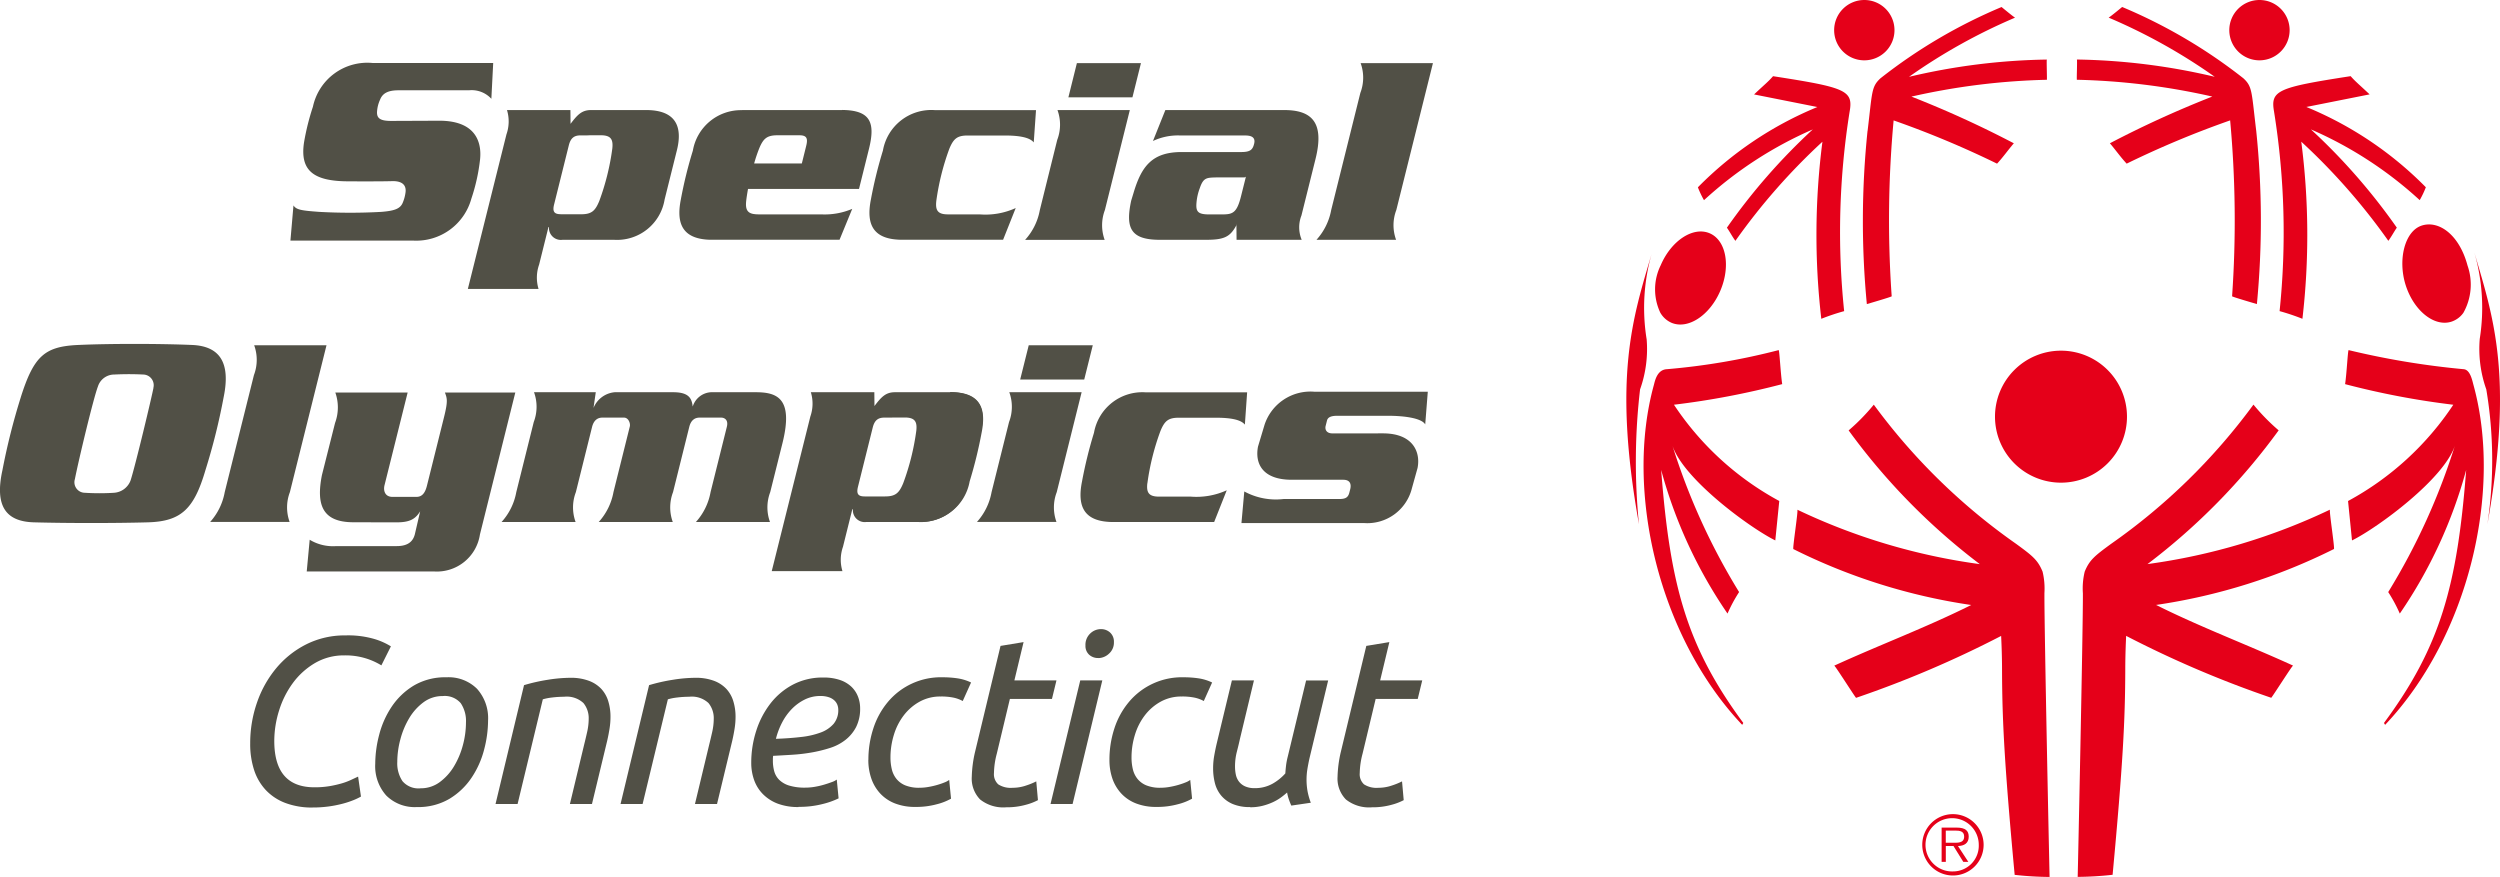
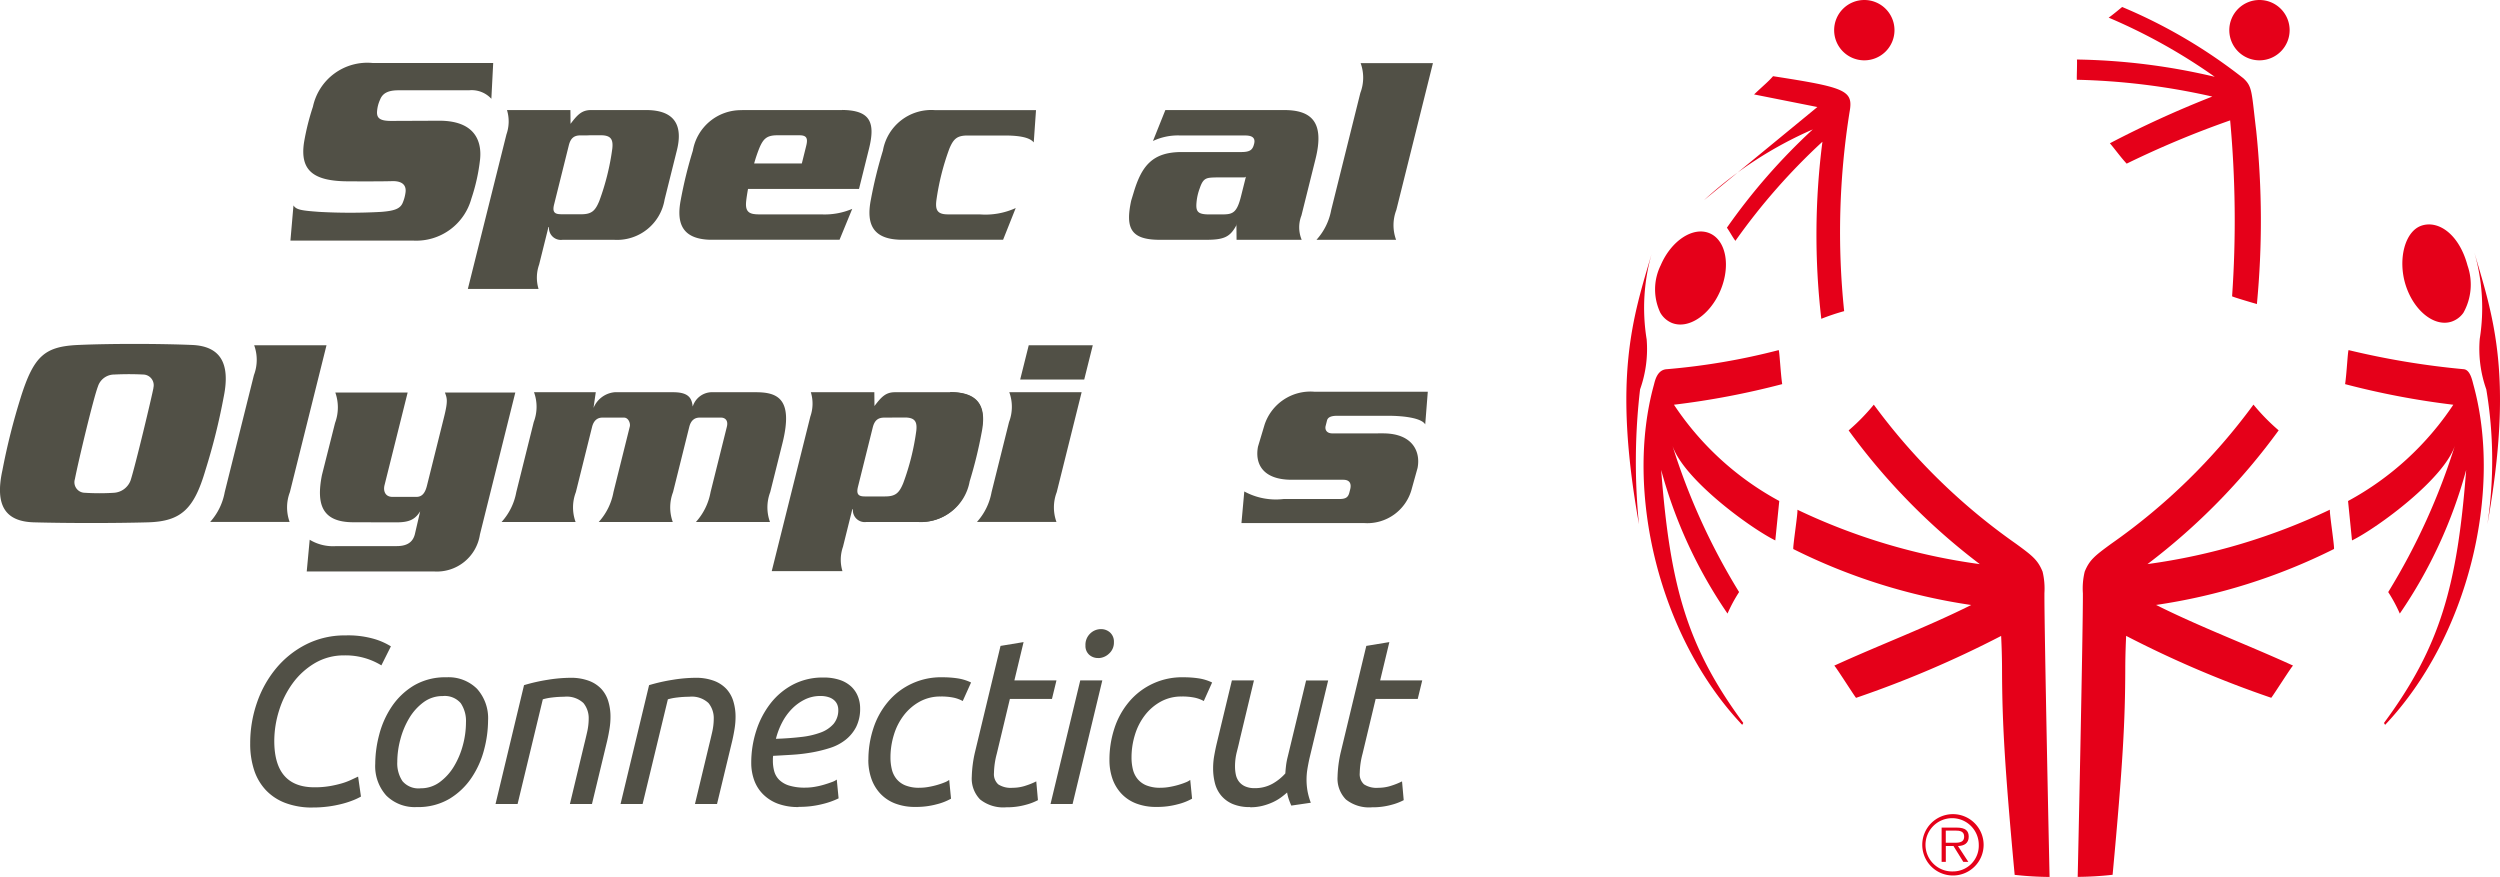
<svg xmlns="http://www.w3.org/2000/svg" id="Group_33307" data-name="Group 33307" width="136" height="47.703" viewBox="0 0 136 47.703">
  <defs>
    <clipPath id="clip-path">
      <rect id="Rectangle_563" data-name="Rectangle 563" width="136" height="47.703" fill="none" />
    </clipPath>
  </defs>
  <g id="Group_28149" data-name="Group 28149" clip-path="url(#clip-path)">
    <path id="Path_12208" data-name="Path 12208" d="M32.516,83.306a4.117,4.117,0,0,1-1.481-.246,2.834,2.834,0,0,1-1.067-.7,2.907,2.907,0,0,1-.64-1.093,4.546,4.546,0,0,1-.213-1.442,6.715,6.715,0,0,1,.368-2.223,5.948,5.948,0,0,1,1.047-1.875,5.115,5.115,0,0,1,1.636-1.3,4.654,4.654,0,0,1,2.133-.485,5.087,5.087,0,0,1,1.61.207,3.72,3.72,0,0,1,.86.388l-.518,1.035a3.724,3.724,0,0,0-2.017-.543,3.1,3.1,0,0,0-1.6.42,4.023,4.023,0,0,0-1.2,1.086,5.008,5.008,0,0,0-.75,1.5,5.541,5.541,0,0,0-.259,1.648q0,2.522,2.185,2.522a4.874,4.874,0,0,0,.834-.065,6.034,6.034,0,0,0,.653-.149,3.561,3.561,0,0,0,.5-.187l.388-.181.155,1.086a3.294,3.294,0,0,1-.407.194,4.889,4.889,0,0,1-.589.194,6.32,6.32,0,0,1-.749.149,6.4,6.4,0,0,1-.879.058" transform="translate(-15.504 -39.376)" fill="#515046" />
    <path id="Path_12209" data-name="Path 12209" d="M45.926,85.873a2.193,2.193,0,0,1-1.662-.627,2.392,2.392,0,0,1-.6-1.726,6.308,6.308,0,0,1,.214-1.577,4.96,4.96,0,0,1,.678-1.526,3.84,3.84,0,0,1,1.2-1.15,3.35,3.35,0,0,1,1.785-.453,2.193,2.193,0,0,1,1.661.627,2.392,2.392,0,0,1,.6,1.726,6.327,6.327,0,0,1-.214,1.577,4.954,4.954,0,0,1-.679,1.525,3.836,3.836,0,0,1-1.2,1.151,3.347,3.347,0,0,1-1.784.453m.207-1.021a1.718,1.718,0,0,0,1.041-.336,2.935,2.935,0,0,0,.776-.86,4.42,4.42,0,0,0,.485-1.158A4.794,4.794,0,0,0,48.6,81.27a1.736,1.736,0,0,0-.284-1.047,1.141,1.141,0,0,0-.983-.388,1.717,1.717,0,0,0-1.041.336,2.929,2.929,0,0,0-.776.86,4.427,4.427,0,0,0-.485,1.158,4.794,4.794,0,0,0-.168,1.228,1.738,1.738,0,0,0,.284,1.048,1.141,1.141,0,0,0,.983.388" transform="translate(-23.251 -41.969)" fill="#515046" />
    <path id="Path_12210" data-name="Path 12210" d="M58.86,85.735h-1.2L59.21,79.27a9.694,9.694,0,0,1,1.287-.291,8,8,0,0,1,1.235-.109,2.794,2.794,0,0,1,1,.161,1.784,1.784,0,0,1,.679.44,1.721,1.721,0,0,1,.381.672,2.866,2.866,0,0,1,.122.86,4.092,4.092,0,0,1-.051.627q-.052.33-.129.666l-.828,3.439h-1.2l.763-3.181q.09-.362.175-.737a3.282,3.282,0,0,0,.084-.712,1.3,1.3,0,0,0-.285-.86,1.329,1.329,0,0,0-1.06-.343,5.141,5.141,0,0,0-.634.039,3,3,0,0,0-.517.1Z" transform="translate(-30.703 -41.998)" fill="#515046" />
    <path id="Path_12211" data-name="Path 12211" d="M73.408,85.735h-1.2l1.552-6.465a9.7,9.7,0,0,1,1.287-.291,8,8,0,0,1,1.235-.109,2.794,2.794,0,0,1,1,.161,1.784,1.784,0,0,1,.679.44,1.721,1.721,0,0,1,.381.672,2.867,2.867,0,0,1,.122.86,4.092,4.092,0,0,1-.051.627q-.052.33-.129.666l-.828,3.439h-1.2l.763-3.181q.09-.362.175-.737a3.283,3.283,0,0,0,.084-.712,1.3,1.3,0,0,0-.285-.86,1.329,1.329,0,0,0-1.06-.343,5.147,5.147,0,0,0-.634.039,3,3,0,0,0-.517.1Z" transform="translate(-38.45 -41.998)" fill="#515046" />
    <path id="Path_12212" data-name="Path 12212" d="M89.991,85.887a3.117,3.117,0,0,1-1.138-.187,2.253,2.253,0,0,1-.8-.517,2.073,2.073,0,0,1-.479-.769,2.776,2.776,0,0,1-.155-.931,5.635,5.635,0,0,1,.272-1.746,4.793,4.793,0,0,1,.776-1.487,3.783,3.783,0,0,1,1.229-1.028,3.473,3.473,0,0,1,1.642-.381,2.724,2.724,0,0,1,.912.136,1.692,1.692,0,0,1,.62.368,1.483,1.483,0,0,1,.356.537,1.741,1.741,0,0,1,.116.627,2.2,2.2,0,0,1-.22,1.028,2.154,2.154,0,0,1-.582.7,2.67,2.67,0,0,1-.847.439,7.516,7.516,0,0,1-1.009.246,9.508,9.508,0,0,1-1.06.122q-.537.033-1.015.058a1.352,1.352,0,0,0-.013.168v.1a2.152,2.152,0,0,0,.071.563,1.058,1.058,0,0,0,.265.466,1.327,1.327,0,0,0,.537.316,2.859,2.859,0,0,0,.9.116,3.006,3.006,0,0,0,.51-.045,4.244,4.244,0,0,0,.5-.116q.238-.071.427-.142a.962.962,0,0,0,.265-.136l.1,1.022a4.214,4.214,0,0,1-.834.3,5.02,5.02,0,0,1-1.352.162m-1.228-3.7q.75-.026,1.371-.1a4.386,4.386,0,0,0,1.073-.245,1.706,1.706,0,0,0,.7-.472,1.159,1.159,0,0,0,.252-.776.747.747,0,0,0-.045-.245.639.639,0,0,0-.155-.239.816.816,0,0,0-.3-.181,1.4,1.4,0,0,0-.478-.072,1.892,1.892,0,0,0-.847.194,2.554,2.554,0,0,0-.7.51,3.086,3.086,0,0,0-.53.737,4,4,0,0,0-.336.886" transform="translate(-46.551 -41.984)" fill="#515046" />
    <path id="Path_12213" data-name="Path 12213" d="M101.053,83.3a5.441,5.441,0,0,1,.265-1.694,4.292,4.292,0,0,1,.782-1.435,3.758,3.758,0,0,1,2.987-1.358,5.487,5.487,0,0,1,.814.058,2.558,2.558,0,0,1,.737.226l-.453,1.008a1.833,1.833,0,0,0-.485-.181,3.267,3.267,0,0,0-.718-.065,2.312,2.312,0,0,0-1.137.278,2.764,2.764,0,0,0-.86.737,3.325,3.325,0,0,0-.543,1.06,4.159,4.159,0,0,0-.188,1.248,2.7,2.7,0,0,0,.072.633,1.314,1.314,0,0,0,.252.524,1.21,1.21,0,0,0,.485.355,1.97,1.97,0,0,0,.769.129,2.839,2.839,0,0,0,.492-.045,4.359,4.359,0,0,0,.478-.11c.146-.043.278-.088.394-.136a1.016,1.016,0,0,0,.252-.136l.1,1.021a3.121,3.121,0,0,1-.763.3,4.26,4.26,0,0,1-1.176.149,3,3,0,0,1-1.1-.187,2.164,2.164,0,0,1-.8-.53,2.294,2.294,0,0,1-.492-.814,3.092,3.092,0,0,1-.168-1.041" transform="translate(-53.812 -41.969)" fill="#515046" />
    <path id="Path_12214" data-name="Path 12214" d="M114.959,83.706a2.019,2.019,0,0,1-1.423-.427,1.625,1.625,0,0,1-.453-1.241,6.6,6.6,0,0,1,.181-1.358l1.383-5.754,1.254-.207-.5,2.082h2.289l-.245,1.009h-2.289l-.711,2.974a4.353,4.353,0,0,0-.155,1.06.744.744,0,0,0,.233.614,1.246,1.246,0,0,0,.776.187,2.271,2.271,0,0,0,.737-.123,3.848,3.848,0,0,0,.555-.226l.091,1.021a3.063,3.063,0,0,1-.66.252,3.782,3.782,0,0,1-1.06.136" transform="translate(-60.218 -39.789)" fill="#515046" />
    <path id="Path_12215" data-name="Path 12215" d="M123.442,82.715h-1.2l1.617-6.723h1.2Zm1.4-7.939a.712.712,0,0,1-.5-.181.643.643,0,0,1-.2-.5.843.843,0,0,1,.259-.653.834.834,0,0,1,.582-.239.725.725,0,0,1,.5.187.67.67,0,0,1,.207.524.8.8,0,0,1-.271.627.866.866,0,0,1-.582.239" transform="translate(-65.093 -38.979)" fill="#515046" />
    <path id="Path_12216" data-name="Path 12216" d="M129.1,83.3a5.441,5.441,0,0,1,.265-1.694,4.292,4.292,0,0,1,.782-1.435,3.758,3.758,0,0,1,2.987-1.358,5.487,5.487,0,0,1,.814.058,2.558,2.558,0,0,1,.737.226l-.453,1.008a1.833,1.833,0,0,0-.485-.181,3.267,3.267,0,0,0-.718-.065,2.312,2.312,0,0,0-1.137.278,2.764,2.764,0,0,0-.86.737,3.325,3.325,0,0,0-.543,1.06,4.159,4.159,0,0,0-.188,1.248,2.7,2.7,0,0,0,.072.633,1.315,1.315,0,0,0,.252.524,1.21,1.21,0,0,0,.485.355,1.97,1.97,0,0,0,.769.129,2.838,2.838,0,0,0,.492-.045,4.359,4.359,0,0,0,.478-.11c.146-.043.278-.088.394-.136a1.016,1.016,0,0,0,.252-.136l.1,1.021a3.121,3.121,0,0,1-.763.3,4.26,4.26,0,0,1-1.176.149,3,3,0,0,1-1.1-.187,2.163,2.163,0,0,1-.8-.53,2.294,2.294,0,0,1-.492-.814A3.092,3.092,0,0,1,129.1,83.3" transform="translate(-68.746 -41.969)" fill="#515046" />
    <path id="Path_12217" data-name="Path 12217" d="M143.174,86.065a2.365,2.365,0,0,1-.95-.168,1.67,1.67,0,0,1-.62-.453,1.709,1.709,0,0,1-.343-.672,3.21,3.21,0,0,1-.1-.827,3.823,3.823,0,0,1,.058-.666q.058-.33.136-.666l.827-3.439h1.2l-.762,3.181q-.065.3-.168.7a3.184,3.184,0,0,0-.1.8,2.168,2.168,0,0,0,.045.446.936.936,0,0,0,.168.375.86.86,0,0,0,.33.259,1.215,1.215,0,0,0,.517.1,1.942,1.942,0,0,0,.977-.239,2.714,2.714,0,0,0,.7-.562q.013-.207.039-.427a3.787,3.787,0,0,1,.091-.478l1-4.151h1.2l-1.021,4.254q-.065.3-.11.575a3.6,3.6,0,0,0-.045.575,3.5,3.5,0,0,0,.051.6,3.7,3.7,0,0,0,.181.647l-1.061.155q-.065-.142-.129-.324a2.527,2.527,0,0,1-.1-.388,4,4,0,0,1-.337.272,2.559,2.559,0,0,1-.446.259,3.2,3.2,0,0,1-.556.194,2.682,2.682,0,0,1-.666.078" transform="translate(-75.167 -42.16)" fill="#515046" />
    <path id="Path_12218" data-name="Path 12218" d="M157.524,83.706a2.019,2.019,0,0,1-1.423-.427,1.625,1.625,0,0,1-.453-1.241,6.6,6.6,0,0,1,.181-1.358l1.383-5.754,1.254-.207-.5,2.082h2.289l-.245,1.009h-2.289l-.711,2.974a4.354,4.354,0,0,0-.155,1.06.744.744,0,0,0,.233.614,1.246,1.246,0,0,0,.776.187,2.271,2.271,0,0,0,.737-.123,3.848,3.848,0,0,0,.555-.226l.091,1.021a3.063,3.063,0,0,1-.66.252,3.784,3.784,0,0,1-1.06.136" transform="translate(-82.885 -39.789)" fill="#515046" />
    <path id="Path_12219" data-name="Path 12219" d="M104.811,17.762c-.051.482.061.72.63.72h1.727a3.965,3.965,0,0,0,1.964-.345l-.687,1.726h-5.481c-1.622,0-1.974-.858-1.71-2.191a24.01,24.01,0,0,1,.654-2.662,2.671,2.671,0,0,1,2.815-2.2h5.513l-.123,1.757c-.208-.255-.718-.375-1.574-.375h-2.027c-.571,0-.767.181-.991.72a13.413,13.413,0,0,0-.711,2.854" transform="translate(-53.877 -6.82)" fill="#515046" />
    <path id="Path_12220" data-name="Path 12220" d="M60.021,12.807l.007.751c.384-.512.623-.751,1.118-.751h2.99c1.622,0,2,.9,1.676,2.193l-.667,2.673a2.622,2.622,0,0,1-2.77,2.191H59.6a.648.648,0,0,1-.745-.69h-.029l-.509,2.043a2.127,2.127,0,0,0-.03,1.321H54.441l2.1-8.408a2.119,2.119,0,0,0,.029-1.322ZM59.5,18.476H60.6c.571,0,.768-.18.991-.721A13.242,13.242,0,0,0,62.3,14.9c.051-.482-.06-.722-.631-.722H61.1l-.173.007h-.362c-.346,0-.533.151-.631.54l-.8,3.214c-.1.393.008.533.352.533Z" transform="translate(-28.99 -6.82)" fill="#515046" />
    <path id="Path_12221" data-name="Path 12221" d="M87.91,12.808H82.467v.005a2.656,2.656,0,0,0-2.678,2.2,23.418,23.418,0,0,0-.655,2.662c-.256,1.294.072,2.139,1.576,2.188v0h7.058l.691-1.681a3.826,3.826,0,0,1-1.683.3H83.365a1.8,1.8,0,0,1-.3-.025c-.345-.068-.417-.3-.376-.7.021-.192.057-.419.1-.66h6.038l.538-2.164c.364-1.455.085-2.115-1.46-2.131m-1.95,1.95-.239.962-2.594,0a8.27,8.27,0,0,1,.273-.814c.222-.539.419-.721.992-.721h1.2c.391,0,.47.165.368.571" transform="translate(-42.097 -6.82)" fill="#515046" />
-     <path id="Path_12222" data-name="Path 12222" d="M121.037,11.519A2.319,2.319,0,0,0,121.05,9.9h3.935l-1.356,5.437a2.334,2.334,0,0,0-.013,1.621H119.29a3.272,3.272,0,0,0,.8-1.621Zm4.554-4.175-.464,1.863h-3.484l.463-1.863Z" transform="translate(-63.523 -3.911)" fill="#515046" />
    <path id="Path_12223" data-name="Path 12223" d="M139.816,12.807c1.5,0,2.209.659,1.711,2.658l-.767,3.079a1.762,1.762,0,0,0,.014,1.32h-3.543l-.008-.87-.008.091c-.338.63-.676.78-1.636.78h-2.522c-1.593,0-1.879-.637-1.558-2.131l.128-.42c.436-1.471,1.028-2.223,2.619-2.223h3.229c.5,0,.631-.121.712-.451.094-.374-.188-.45-.487-.45h-3.53a3.181,3.181,0,0,0-1.487.3l.674-1.682Zm-2.191,3.664h-1.469c-.546.015-.727,0-.923.578a2.893,2.893,0,0,0-.181.788c-.044.477.066.631.6.646h.826c.556,0,.777-.1,1-1.006l.227-.905.033-.143a.14.14,0,0,1-.116.042" transform="translate(-69.962 -6.82)" fill="#515046" />
    <path id="Path_12224" data-name="Path 12224" d="M155.586,8.966a2.324,2.324,0,0,0,.015-1.622h3.934l-1.992,7.991a2.31,2.31,0,0,0-.013,1.62H153.2a3.288,3.288,0,0,0,.8-1.62Z" transform="translate(-81.583 -3.911)" fill="#515046" />
    <path id="Path_12225" data-name="Path 12225" d="M33.966,15.077c.152.242.446.282,1.4.352a30.4,30.4,0,0,0,3.377,0c.718-.057,1.046-.167,1.178-.525a2.115,2.115,0,0,0,.136-.5c.063-.371-.109-.648-.683-.648,0,0-.583.023-2.462.011s-2.6-.6-2.372-2.117a13.2,13.2,0,0,1,.484-1.941,3.024,3.024,0,0,1,3.238-2.38h6.569l-.1,1.949a1.454,1.454,0,0,0-1.22-.463H39.676c-.573,0-.866.166-1,.513a1.84,1.84,0,0,0-.165.662c-.016.364.2.491.77.491L41.9,10.47c2.259,0,2.276,1.51,2.218,2.091a10.193,10.193,0,0,1-.475,2.15,3.109,3.109,0,0,1-3.136,2.282H33.8Z" transform="translate(-18.001 -3.903)" fill="#515046" />
    <path id="Path_12226" data-name="Path 12226" d="M108.57,45.627c1.623,0,1.974.859,1.71,2.193a24,24,0,0,1-.653,2.662,2.675,2.675,0,0,1-2.816,2.2" transform="translate(-56.877 -24.297)" fill="#515046" />
-     <path id="Path_12227" data-name="Path 12227" d="M129.37,50.6c-.051.478.06.72.631.72h1.728a3.971,3.971,0,0,0,1.962-.345l-.685,1.727h-5.481c-1.622,0-1.973-.86-1.71-2.193a23.873,23.873,0,0,1,.654-2.662,2.671,2.671,0,0,1,2.815-2.2H134.8l-.123,1.757c-.207-.257-.717-.376-1.573-.376h-2.029c-.57,0-.768.182-.99.721a13.258,13.258,0,0,0-.712,2.854" transform="translate(-66.956 -24.304)" fill="#515046" />
    <path id="Path_12228" data-name="Path 12228" d="M95.386,45.642l.007.751c.383-.51.623-.751,1.118-.751H99.5c1.623,0,2,.9,1.675,2.193l-.666,2.672A2.624,2.624,0,0,1,97.742,52.7H94.963a.646.646,0,0,1-.743-.692h-.032l-.508,2.043a2.128,2.128,0,0,0-.029,1.322H89.805l2.1-8.41a2.119,2.119,0,0,0,.027-1.321Zm-.526,5.669h1.107c.57,0,.768-.183.99-.72a13.227,13.227,0,0,0,.712-2.854c.052-.479-.06-.72-.632-.72h-.574l-.174.006h-.36c-.346,0-.534.151-.631.542l-.8,3.212c-.1.392.006.533.352.533Z" transform="translate(-47.822 -24.305)" fill="#515046" />
    <path id="Path_12229" data-name="Path 12229" d="M26.837,41.8a2.33,2.33,0,0,0,.013-1.622h3.935l-1.992,7.99a2.324,2.324,0,0,0-.014,1.622H24.455a3.3,3.3,0,0,0,.793-1.622Z" transform="translate(-13.023 -21.396)" fill="#515046" />
    <path id="Path_12230" data-name="Path 12230" d="M38.237,52.734c-1.679,0-2.043-.922-1.718-2.567l.714-2.835a2.428,2.428,0,0,0,.014-1.656h3.935l-1.259,5.046c-.077.316.043.631.429.631H41.66c.3,0,.469-.2.57-.6l.932-3.74c.221-.889.165-1.022.047-1.337h3.83L45.114,53.4a2.368,2.368,0,0,1-2.469,2.012H35.692l.161-1.727a2.444,2.444,0,0,0,1.445.346H40.59c.678,0,.9-.317.985-.648l.288-1.244h0c-.279.451-.6.6-1.3.6Z" transform="translate(-19.006 -24.323)" fill="#515046" />
    <path id="Path_12231" data-name="Path 12231" d="M63.492,45.641l-.123.856h0a1.375,1.375,0,0,1,1.155-.856H67.7c.854,0,1.012.332,1.063.767h.008a1.1,1.1,0,0,1,.987-.767h2.433c1.171,0,2.064.33,1.459,2.763l-.668,2.673a2.324,2.324,0,0,0-.013,1.622H68.941a3.292,3.292,0,0,0,.795-1.622l.884-3.545c.1-.381-.119-.51-.308-.51H69.14c-.272,0-.474.151-.563.51l-.882,3.545a2.33,2.33,0,0,0-.015,1.622H63.654a3.3,3.3,0,0,0,.8-1.622l.883-3.545c.06-.169-.056-.51-.308-.51H63.854c-.271,0-.473.151-.564.51l-.881,3.545a2.319,2.319,0,0,0-.015,1.622H58.368a3.284,3.284,0,0,0,.8-1.622l.95-3.815a2.321,2.321,0,0,0,.014-1.622Z" transform="translate(-31.082 -24.304)" fill="#515046" />
    <path id="Path_12232" data-name="Path 12232" d="M115.428,44.354a2.316,2.316,0,0,0,.013-1.622h3.936l-1.354,5.436a2.321,2.321,0,0,0-.015,1.622h-4.326a3.288,3.288,0,0,0,.795-1.622Zm4.555-4.175-.465,1.862h-3.484l.465-1.862Z" transform="translate(-60.536 -21.396)" fill="#515046" />
    <path id="Path_12233" data-name="Path 12233" d="M152.159,47.848c1.641,0,2.056,1.019,1.884,1.884l-.309,1.11a2.5,2.5,0,0,1-2.612,1.885h-6.659l.154-1.719a3.587,3.587,0,0,0,2.133.412h3.024c.366,0,.5-.091.566-.38l.039-.152c.072-.288-.013-.516-.377-.516h-2.8c-1.642,0-2.01-.928-1.838-1.808l.347-1.157a2.627,2.627,0,0,1,2.719-1.824H154.6l-.14,1.779c-.2-.351-1.174-.47-2.01-.47h-2.781c-.35,0-.51.091-.552.258l-.076.3c-.04.169.027.4.376.4Z" transform="translate(-76.928 -24.273)" fill="#515046" />
    <path id="Path_12234" data-name="Path 12234" d="M1.132,42.917c.715-2.257,1.309-2.759,3.128-2.84s4.52-.071,6.188,0c1.466.062,2.118.91,1.718,2.842a34.108,34.108,0,0,1-.989,3.965C10.555,49,9.861,49.676,8.039,49.726c-1.689.048-4.313.052-6.188,0C.326,49.686-.3,48.854.133,46.885a35.581,35.581,0,0,1,1-3.968m7.211-.506a.581.581,0,0,0-.539-.725,15.452,15.452,0,0,0-1.592,0,.93.93,0,0,0-.886.65c-.238.615-1.05,4-1.253,5.039a.572.572,0,0,0,.54.743,12.706,12.706,0,0,0,1.591,0,1.035,1.035,0,0,0,.9-.675c.273-.853,1.164-4.591,1.243-5.032" transform="translate(0 -21.311)" fill="#515046" />
    <path id="Path_12235" data-name="Path 12235" d="M193.481,31.9c.9.385,2.09-.394,2.664-1.738s.318-2.743-.578-3.127-2.088.393-2.663,1.737a2.964,2.964,0,0,0-.023,2.583,1.306,1.306,0,0,0,.6.544" transform="translate(-102.56 -14.344)" fill="#e50019" />
    <path id="Path_12236" data-name="Path 12236" d="M215.073,3.282a1.641,1.641,0,1,0-1.64-1.64,1.639,1.639,0,0,0,1.64,1.64" transform="translate(-113.655)" fill="#e50019" />
-     <path id="Path_12237" data-name="Path 12237" d="M217.026,7.554a47.557,47.557,0,0,0-.038,9.421s1.354-.393,1.352-.424a59.154,59.154,0,0,1,.105-9.568,51.957,51.957,0,0,1,5.627,2.353c.327-.351.6-.744.912-1.108a56.017,56.017,0,0,0-5.57-2.54,36.929,36.929,0,0,1,7.367-.915c.017,0-.025-1.1,0-1.1a34.593,34.593,0,0,0-7.5.94,31.029,31.029,0,0,1,5.769-3.219c-.141-.088-.733-.579-.733-.579a28.435,28.435,0,0,0-6.588,3.878c-.5.466-.442.722-.7,2.862" transform="translate(-115.432 -0.433)" fill="#e50019" />
-     <path id="Path_12238" data-name="Path 12238" d="M197.913,15.609a21.335,21.335,0,0,1,5.917-3.848,33.1,33.1,0,0,0-4.672,5.346c.164.232.291.488.462.716a34.118,34.118,0,0,1,4.734-5.392,39.64,39.64,0,0,0-.061,9.633,11.946,11.946,0,0,1,1.243-.417,41.573,41.573,0,0,1,.295-10.839c.213-1.169-.191-1.327-4.163-1.942-.26.3-.438.431-1.032.992l3.443.685a19.561,19.561,0,0,0-6.5,4.368,5.235,5.235,0,0,0,.332.7" transform="translate(-105.214 -4.721)" fill="#e50019" />
+     <path id="Path_12238" data-name="Path 12238" d="M197.913,15.609a21.335,21.335,0,0,1,5.917-3.848,33.1,33.1,0,0,0-4.672,5.346c.164.232.291.488.462.716a34.118,34.118,0,0,1,4.734-5.392,39.64,39.64,0,0,0-.061,9.633,11.946,11.946,0,0,1,1.243-.417,41.573,41.573,0,0,1,.295-10.839c.213-1.169-.191-1.327-4.163-1.942-.26.3-.438.431-1.032.992l3.443.685" transform="translate(-105.214 -4.721)" fill="#e50019" />
    <path id="Path_12239" data-name="Path 12239" d="M261.054,3.282a1.641,1.641,0,1,0-1.639-1.64,1.64,1.64,0,0,0,1.639,1.64" transform="translate(-138.141)" fill="#e50019" />
    <path id="Path_12240" data-name="Path 12240" d="M241.671,4.772a36.972,36.972,0,0,1,7.368.914,56.124,56.124,0,0,0-5.571,2.541c.31.364.584.756.913,1.108a51.822,51.822,0,0,1,5.629-2.353,59.465,59.465,0,0,1,.106,9.568c0,.031,1.349.424,1.349.424a47.474,47.474,0,0,0-.036-9.421c-.26-2.141-.2-2.4-.7-2.862A28.4,28.4,0,0,0,244.135.813s-.589.491-.734.579a30.914,30.914,0,0,1,5.771,3.219,34.641,34.641,0,0,0-7.5-.94c.028,0-.018,1.1,0,1.1" transform="translate(-128.69 -0.433)" fill="#e50019" />
-     <path id="Path_12241" data-name="Path 12241" d="M264.575,10.807a41.464,41.464,0,0,1,.3,10.839,11.921,11.921,0,0,1,1.242.417,39.448,39.448,0,0,0-.063-9.634,34.084,34.084,0,0,1,4.737,5.393c.169-.228.3-.483.461-.716a33.079,33.079,0,0,0-4.673-5.346,21.338,21.338,0,0,1,5.918,3.848,4.96,4.96,0,0,0,.334-.7,19.582,19.582,0,0,0-6.5-4.368l3.441-.685c-.595-.561-.772-.694-1.032-.991-3.972.615-4.378.772-4.164,1.941" transform="translate(-140.865 -4.721)" fill="#e50019" />
    <path id="Path_12242" data-name="Path 12242" d="M190.352,34.124a10.716,10.716,0,0,1,.286-4.664c-1.041,3.526-2.131,6.744-.7,14.744a33.986,33.986,0,0,1,.06-7.335,6.525,6.525,0,0,0,.356-2.745" transform="translate(-100.778 -15.687)" fill="#e50019" />
    <path id="Path_12243" data-name="Path 12243" d="M198.6,40.74a36.275,36.275,0,0,1-6.079,1.038c-.537.025-.649.636-.71.861-1.589,5.769.259,13.68,4.805,18.486,0,0,.065-.1.058-.107-3.076-4.161-3.983-7.491-4.466-13.761a25.613,25.613,0,0,0,3.61,7.815,8.12,8.12,0,0,1,.63-1.17,35.277,35.277,0,0,1-3.646-8.028c.545,1.844,4.251,4.547,5.615,5.219l.216-2.145a16,16,0,0,1-5.729-5.237,43.664,43.664,0,0,0,5.889-1.121c-.086-.552-.151-1.861-.194-1.851" transform="translate(-101.841 -21.694)" fill="#e50019" />
    <path id="Path_12244" data-name="Path 12244" d="M279.335,41.778a43.8,43.8,0,0,1-6.255-1.038c-.044-.01-.107,1.3-.193,1.851a43.652,43.652,0,0,0,5.887,1.121,16.017,16.017,0,0,1-5.726,5.237l.215,2.145c1.366-.672,5.07-3.374,5.616-5.219a35.4,35.4,0,0,1-3.646,8.028,8.075,8.075,0,0,1,.63,1.17,25.66,25.66,0,0,0,3.611-7.815c-.483,6.27-1.39,9.6-4.468,13.761-.006.009.058.107.058.107,4.549-4.806,6.395-12.717,4.808-18.486-.063-.225-.173-.836-.534-.861" transform="translate(-145.314 -21.694)" fill="#e50019" />
    <path id="Path_12245" data-name="Path 12245" d="M279.734,29.422c.445,1.392,1.557,2.28,2.485,1.984a1.294,1.294,0,0,0,.653-.483,3.138,3.138,0,0,0,.225-2.573c-.447-1.678-1.558-2.47-2.486-2.174s-1.32,1.855-.877,3.247" transform="translate(-148.864 -13.906)" fill="#e50019" />
    <path id="Path_12246" data-name="Path 12246" d="M287.949,29.459a10.778,10.778,0,0,1,.284,4.664,6.585,6.585,0,0,0,.356,2.745,23.3,23.3,0,0,1,.061,7.335c1.43-8,.339-11.218-.7-14.744" transform="translate(-153.335 -15.687)" fill="#e50019" />
-     <path id="Path_12247" data-name="Path 12247" d="M239.331,44.4a3.59,3.59,0,1,0-3.59,3.589,3.59,3.59,0,0,0,3.59-3.589" transform="translate(-123.623 -21.732)" fill="#e50019" />
    <path id="Path_12248" data-name="Path 12248" d="M255.491,52.8a33.5,33.5,0,0,1-9.926,2.961,34.78,34.78,0,0,0,7.135-7.275,11.049,11.049,0,0,1-1.37-1.4,33.218,33.218,0,0,1-7.738,7.569c-.909.664-1.182.884-1.442,1.514a3.857,3.857,0,0,0-.1,1.182c.012,1.777-.277,15.351-.283,15.426a18.2,18.2,0,0,0,1.9-.114c.563-6.045.681-8.417.689-11.134,0-.983.046-1.778.046-1.863a57.783,57.783,0,0,0,7.895,3.369c.152-.19,1.148-1.768,1.188-1.751-2.483-1.135-5.021-2.084-7.454-3.3a31.979,31.979,0,0,0,9.676-3.042c.054-.03-.273-2.114-.215-2.142" transform="translate(-128.741 -25.075)" fill="#e50019" />
    <path id="Path_12249" data-name="Path 12249" d="M222.332,57.353a3.946,3.946,0,0,0-.1-1.182c-.26-.629-.533-.85-1.444-1.514a33.254,33.254,0,0,1-7.737-7.568,11.156,11.156,0,0,1-1.369,1.4,34.776,34.776,0,0,0,7.136,7.275,33.49,33.49,0,0,1-9.927-2.961c.059.028-.268,2.111-.216,2.142a31.974,31.974,0,0,0,9.675,3.042c-2.432,1.215-4.97,2.164-7.452,3.3.04-.017,1.035,1.56,1.186,1.751a57.554,57.554,0,0,0,7.895-3.369c0,.086.048.881.048,1.864.008,2.717.126,5.088.687,11.134a18.253,18.253,0,0,0,1.9.114c-.006-.074-.293-13.648-.281-15.425" transform="translate(-111.116 -25.075)" fill="#e50019" />
    <path id="Path_12250" data-name="Path 12250" d="M227.413,96.8c0-.309-.166-.493-.659-.493h-.815v1.863h.228v-.86h.418l.533.86h.273l-.563-.86c.331-.008.585-.144.585-.51m-.9.33h-.348v-.66h.532c.23,0,.468.035.468.326,0,.377-.388.334-.652.334" transform="translate(-120.315 -51.286)" fill="#e50019" />
    <path id="Path_12251" data-name="Path 12251" d="M225.36,94.737a1.669,1.669,0,1,0,1.664,1.666,1.672,1.672,0,0,0-1.664-1.666m0,3.117a1.449,1.449,0,1,1,1.4-1.451,1.4,1.4,0,0,1-1.4,1.451" transform="translate(-119.115 -50.448)" fill="#e50019" />
  </g>
</svg>